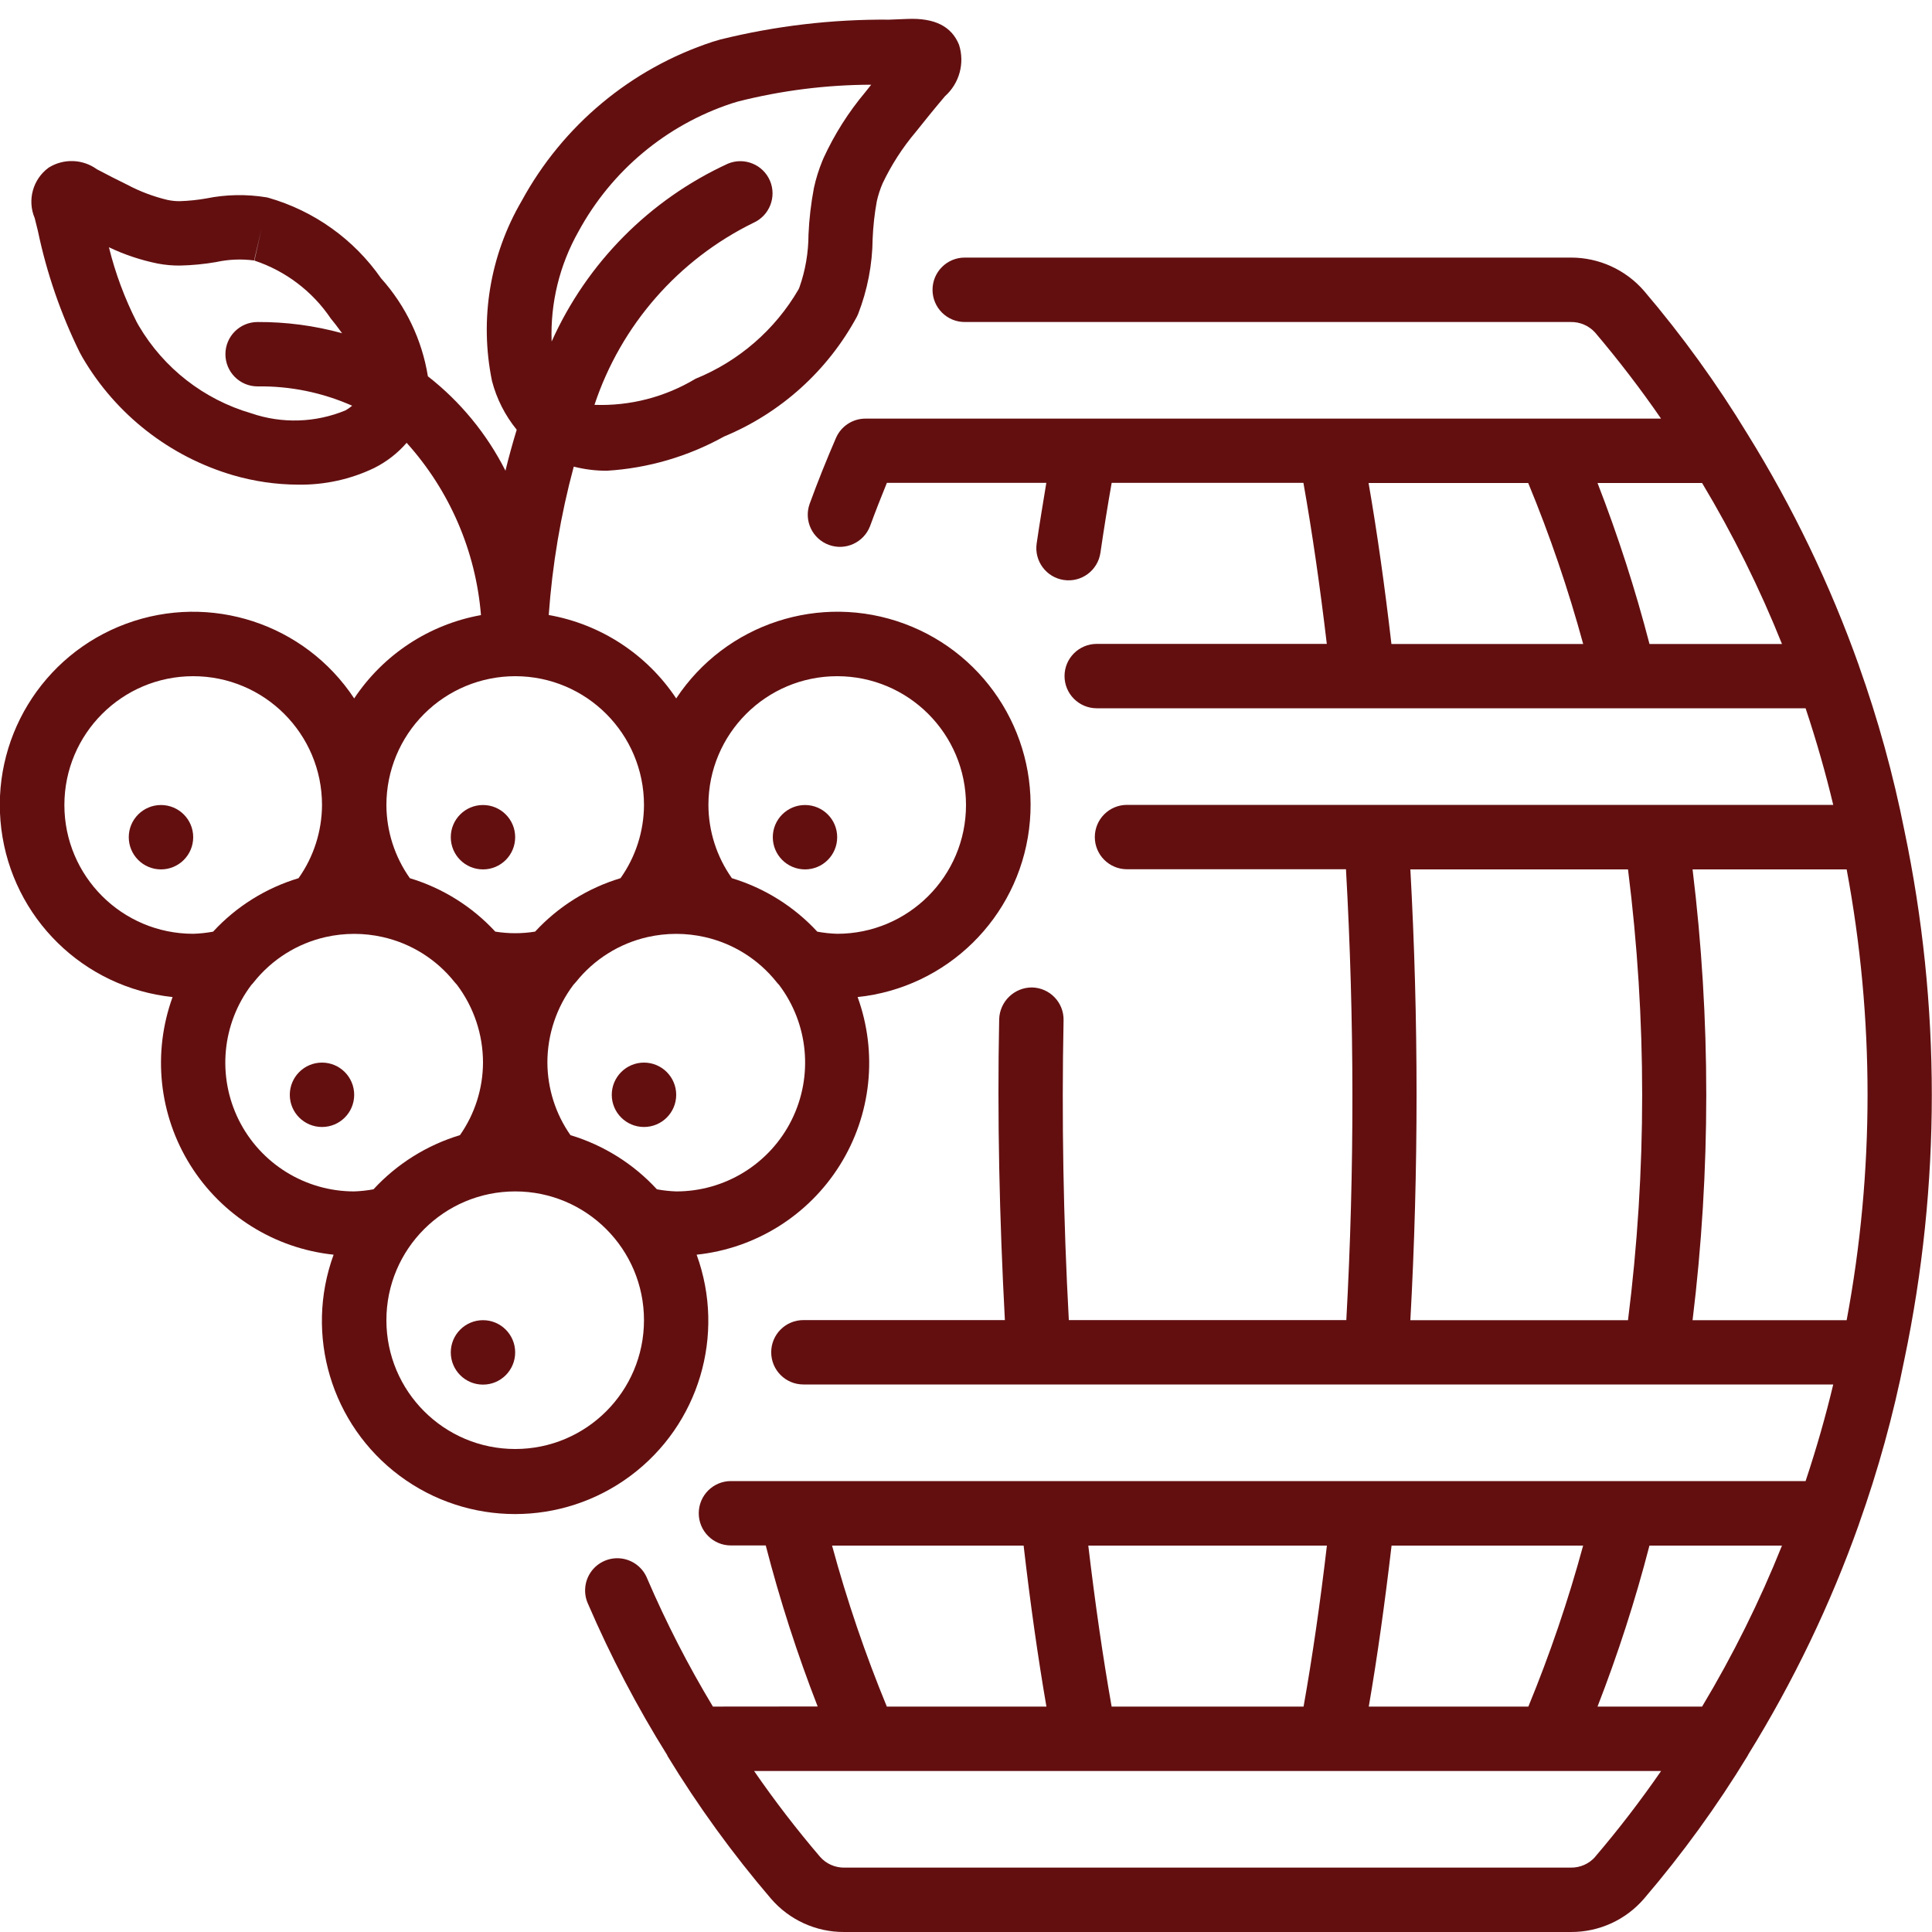
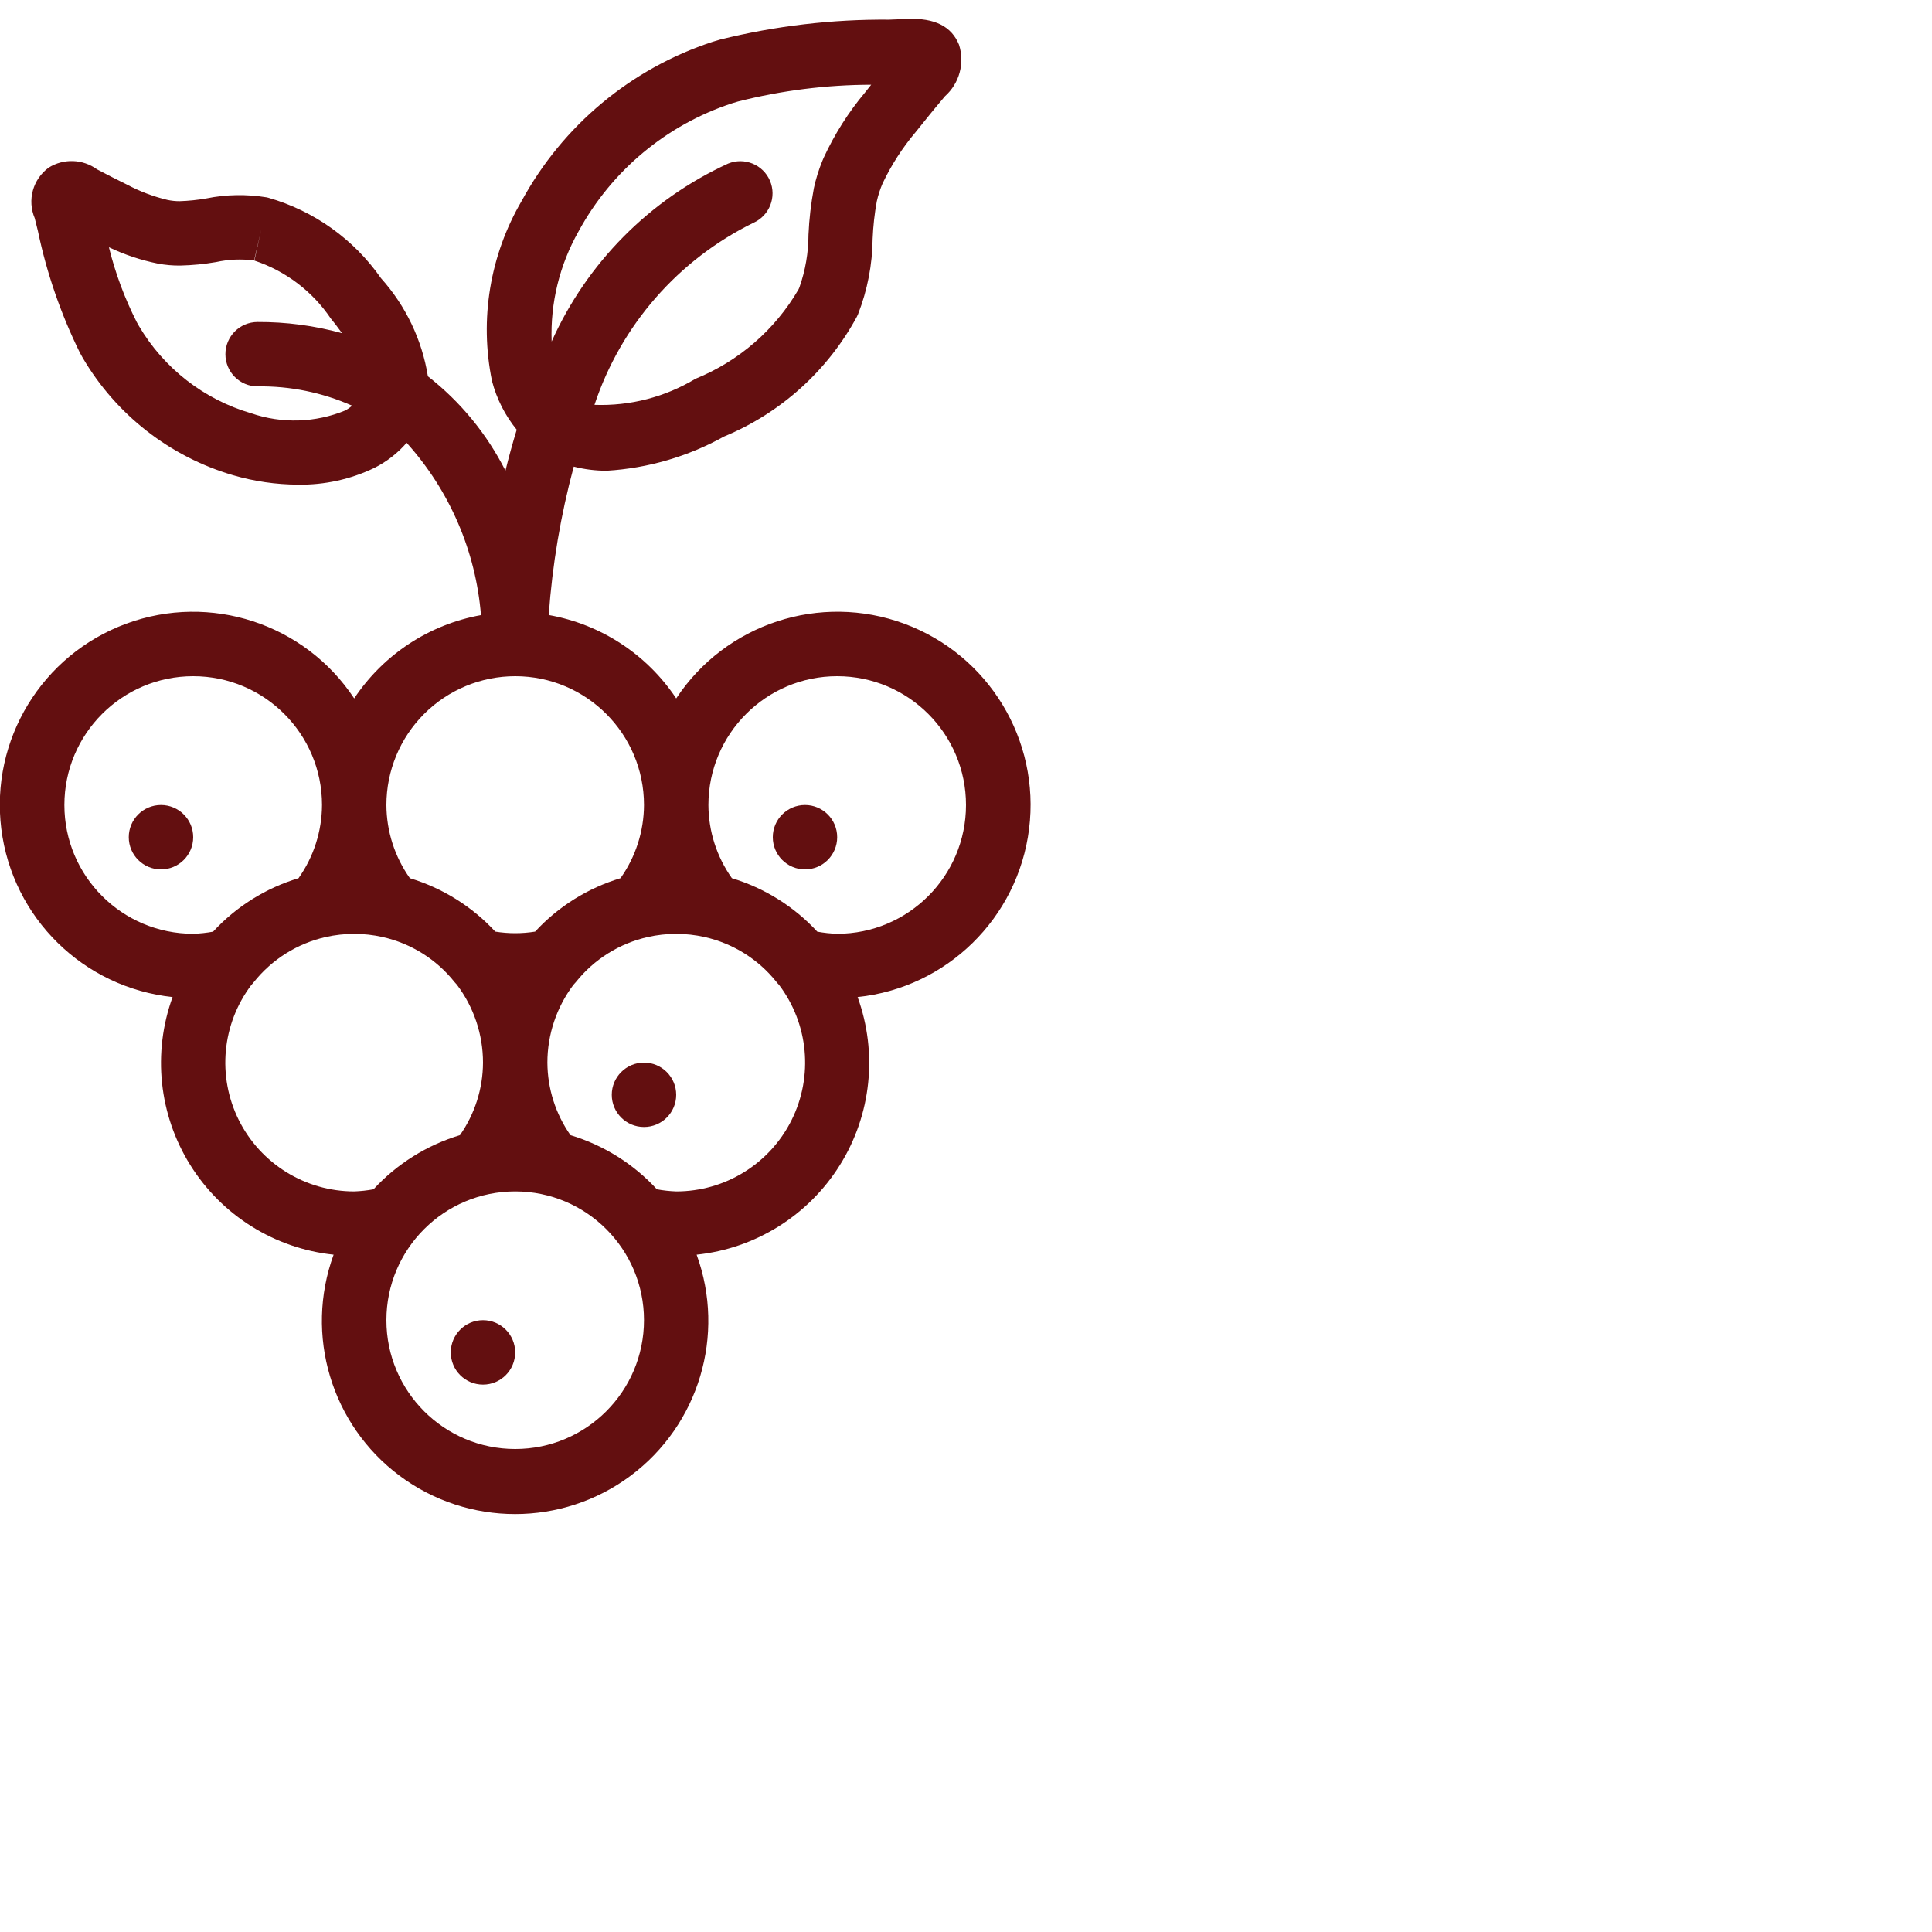
<svg xmlns="http://www.w3.org/2000/svg" fill="none" viewBox="0 0 40 40" height="40" width="40">
  <g clip-path="url(#clip0_2121_143)">
-     <path fill="#630F10" d="M14.76 35.333C14.247 34.482 13.793 33.596 13.4 32.683C13.311 32.457 13.105 32.298 12.865 32.267C12.624 32.236 12.385 32.339 12.242 32.535C12.099 32.731 12.074 32.99 12.176 33.21C12.643 34.294 13.191 35.342 13.817 36.343V36.347V36.351C14.451 37.392 15.167 38.38 15.96 39.307C16.34 39.75 16.896 40.004 17.481 40H32.523C33.105 40.003 33.659 39.751 34.038 39.31C34.833 38.381 35.551 37.39 36.186 36.347C36.19 36.339 36.191 36.332 36.196 36.325C37.126 34.822 37.895 33.224 38.487 31.558V31.555C38.884 30.441 39.199 29.3 39.429 28.141C40.185 24.532 40.185 20.806 39.429 17.198C39.199 16.039 38.884 14.898 38.487 13.784V13.781C37.891 12.105 37.117 10.497 36.179 8.985C35.546 7.944 34.831 6.954 34.041 6.026C33.659 5.584 33.104 5.331 32.52 5.333H19.974C19.605 5.333 19.307 5.632 19.307 6C19.307 6.368 19.605 6.667 19.974 6.667H32.52C32.712 6.663 32.896 6.743 33.025 6.885C33.518 7.467 33.975 8.064 34.39 8.667H17.92C17.655 8.666 17.414 8.823 17.308 9.067C17.116 9.511 16.931 9.969 16.762 10.434C16.64 10.778 16.818 11.155 17.16 11.281C17.503 11.407 17.882 11.234 18.013 10.894C18.124 10.591 18.241 10.294 18.362 9.997H21.663C21.597 10.403 21.526 10.819 21.463 11.252C21.41 11.616 21.662 11.955 22.026 12.008C22.391 12.062 22.729 11.81 22.783 11.445C22.856 10.945 22.934 10.46 23.016 9.997H26.986C27.167 11.018 27.329 12.135 27.47 13.331H22.707C22.339 13.331 22.04 13.629 22.04 13.997C22.04 14.366 22.339 14.664 22.707 14.664H37.383C37.613 15.356 37.801 16.018 37.955 16.664H23.334C22.965 16.664 22.667 16.962 22.667 17.331C22.667 17.699 22.965 17.997 23.334 17.997H27.867C28.042 21.106 28.045 24.222 27.874 27.331H22.129C22.015 25.245 21.979 23.16 22.02 21.124C22.028 20.756 21.735 20.452 21.367 20.444C21.002 20.443 20.701 20.731 20.687 21.097C20.645 23.142 20.693 25.236 20.805 27.331H16.634C16.265 27.331 15.967 27.629 15.967 27.997C15.967 28.366 16.265 28.664 16.634 28.664H37.955C37.801 29.31 37.613 29.972 37.383 30.664H15.133C14.765 30.664 14.467 30.962 14.467 31.331C14.467 31.699 14.765 31.997 15.133 31.997H15.854C16.146 33.129 16.505 34.242 16.929 35.331L14.76 35.333ZM33.027 38.444C32.9 38.588 32.717 38.669 32.525 38.667H17.481C17.289 38.669 17.105 38.588 16.979 38.444C16.493 37.875 16.037 37.282 15.613 36.667H34.391C33.966 37.282 33.511 37.875 33.025 38.444H33.027ZM28.808 13.333C28.67 12.143 28.513 11.027 28.335 10H31.64C32.089 11.086 32.469 12.199 32.778 13.333H28.808ZM34.151 13.333C33.857 12.202 33.498 11.089 33.075 10H35.24C35.879 11.065 36.432 12.18 36.894 13.333H34.151ZM29.2 27.333C29.371 24.224 29.371 21.109 29.2 18H33.706C34.097 21.099 34.097 24.235 33.706 27.333H29.2ZM35.043 27.333C35.421 24.234 35.421 21.1 35.043 18H38.233C38.81 21.084 38.81 24.249 38.233 27.333H35.043ZM35.243 35.333H33.075C33.498 34.244 33.858 33.131 34.15 32H36.894C36.432 33.153 35.879 34.268 35.24 35.333H35.243ZM31.643 35.333H28.339C28.517 34.301 28.672 33.185 28.811 32H32.777C32.469 33.134 32.09 34.247 31.643 35.333ZM27.472 32C27.333 33.191 27.171 34.307 26.989 35.333H23.015C22.835 34.313 22.673 33.195 22.532 32H27.472ZM17.227 32H21.193C21.33 33.19 21.488 34.306 21.665 35.333H18.361C17.913 34.247 17.535 33.134 17.227 32Z" />
    <path fill="#630F10" d="M7.333 14.46C6.309 12.91 4.352 12.27 2.61 12.914C0.867 13.558 -0.203 15.317 0.027 17.161C0.257 19.004 1.726 20.447 3.573 20.643C3.154 21.798 3.289 23.081 3.94 24.122C4.591 25.164 5.685 25.848 6.907 25.977C6.301 27.638 6.858 29.499 8.275 30.555C9.693 31.611 11.636 31.611 13.054 30.555C14.472 29.499 15.028 27.638 14.423 25.977C15.644 25.848 16.738 25.164 17.389 24.122C18.04 23.081 18.175 21.798 17.756 20.643C19.604 20.449 21.075 19.007 21.306 17.163C21.537 15.319 20.468 13.559 18.725 12.914C16.982 12.269 15.025 12.91 14 14.46C13.394 13.548 12.44 12.924 11.361 12.733C11.435 11.695 11.608 10.666 11.879 9.661C12.103 9.718 12.333 9.747 12.565 9.746C13.416 9.694 14.245 9.452 14.99 9.038C16.166 8.551 17.138 7.673 17.743 6.553C17.743 6.549 17.764 6.509 17.765 6.505C17.959 6.007 18.062 5.477 18.067 4.942C18.078 4.683 18.106 4.424 18.153 4.169C18.181 4.041 18.222 3.916 18.274 3.795C18.456 3.413 18.686 3.056 18.959 2.733C19.151 2.492 19.343 2.254 19.565 1.992C19.864 1.725 19.978 1.307 19.855 0.925C19.701 0.548 19.356 0.368 18.785 0.392L18.412 0.407C17.233 0.397 16.057 0.535 14.913 0.818L14.755 0.865C13.064 1.419 11.65 2.598 10.8 4.161C10.143 5.285 9.924 6.611 10.186 7.887C10.282 8.257 10.457 8.601 10.698 8.897C10.61 9.185 10.532 9.469 10.465 9.745C10.08 8.984 9.532 8.316 8.859 7.791C8.737 7.035 8.4 6.33 7.889 5.761C7.326 4.953 6.502 4.365 5.555 4.094L5.515 4.085C5.103 4.018 4.682 4.025 4.273 4.108C4.092 4.14 3.908 4.159 3.723 4.165C3.637 4.166 3.551 4.157 3.467 4.139C3.177 4.07 2.897 3.964 2.633 3.824C2.43 3.725 2.233 3.624 2.007 3.505C1.712 3.291 1.316 3.277 1.007 3.471C0.68 3.71 0.56 4.144 0.719 4.517L0.785 4.783C0.967 5.655 1.259 6.5 1.652 7.299L1.713 7.409C2.403 8.586 3.517 9.455 4.826 9.839C5.262 9.966 5.714 10.032 6.169 10.034C6.716 10.043 7.259 9.925 7.752 9.687C8.006 9.559 8.233 9.383 8.419 9.168C9.309 10.156 9.85 11.409 9.958 12.735C8.885 12.928 7.937 13.552 7.333 14.46ZM7.154 8.496C6.531 8.754 5.836 8.775 5.199 8.556C4.222 8.271 3.391 7.624 2.875 6.747L2.83 6.667C2.58 6.174 2.387 5.655 2.255 5.119C2.577 5.273 2.917 5.386 3.267 5.457C3.421 5.486 3.577 5.5 3.733 5.498C3.981 5.492 4.229 5.468 4.473 5.426C4.732 5.369 4.999 5.358 5.261 5.393L5.413 4.744L5.267 5.395C5.912 5.609 6.469 6.031 6.849 6.595C6.905 6.661 6.99 6.771 7.082 6.899C6.513 6.742 5.924 6.664 5.333 6.667C4.965 6.667 4.667 6.965 4.667 7.333C4.667 7.702 4.965 8 5.333 8C6.007 7.99 6.675 8.127 7.291 8.4C7.249 8.436 7.203 8.468 7.154 8.496ZM1.333 16.667C1.333 15.194 2.527 14 4 14C5.473 14 6.667 15.194 6.667 16.667C6.664 17.21 6.495 17.739 6.181 18.182C5.503 18.386 4.892 18.768 4.412 19.289C4.276 19.314 4.138 19.329 4 19.333C2.527 19.333 1.333 18.139 1.333 16.667ZM7.333 24.667C6.321 24.667 5.396 24.095 4.944 23.189C4.493 22.282 4.594 21.199 5.205 20.391C5.223 20.373 5.24 20.354 5.255 20.334C5.631 19.862 6.157 19.532 6.745 19.4C7.133 19.313 7.534 19.313 7.921 19.4C8.51 19.532 9.036 19.861 9.411 20.333C9.427 20.353 9.444 20.372 9.461 20.389C9.811 20.854 10 21.419 10 22C9.998 22.538 9.831 23.062 9.523 23.502C8.837 23.709 8.219 24.096 7.733 24.623C7.601 24.648 7.468 24.662 7.333 24.667ZM10.667 30C9.194 30 8 28.806 8 27.333C8 25.861 9.194 24.667 10.667 24.667C12.139 24.667 13.333 25.861 13.333 27.333C13.333 28.806 12.139 30 10.667 30ZM14 24.667C13.866 24.662 13.732 24.648 13.6 24.623C13.115 24.096 12.497 23.709 11.811 23.502C11.502 23.062 11.336 22.538 11.333 22C11.333 21.42 11.522 20.855 11.871 20.391C11.889 20.373 11.906 20.354 11.922 20.334C12.298 19.862 12.823 19.532 13.412 19.4C13.799 19.313 14.201 19.313 14.588 19.4C15.177 19.532 15.702 19.861 16.078 20.333C16.094 20.353 16.11 20.372 16.128 20.389C16.74 21.197 16.841 22.281 16.39 23.188C15.939 24.095 15.013 24.668 14 24.667ZM17.333 14C18.806 14 20 15.194 20 16.667C20 18.139 18.806 19.333 17.333 19.333C17.195 19.329 17.057 19.314 16.921 19.289C16.441 18.769 15.83 18.387 15.153 18.182C14.839 17.739 14.669 17.21 14.667 16.667C14.667 15.194 15.861 14 17.333 14ZM11.978 4.791C12.66 3.535 13.796 2.586 15.155 2.139L15.281 2.101C16.182 1.873 17.108 1.756 18.037 1.754L17.914 1.909C17.568 2.321 17.278 2.778 17.053 3.267C17.053 3.271 17.027 3.329 17.025 3.333C16.951 3.514 16.892 3.702 16.851 3.893C16.791 4.211 16.753 4.532 16.739 4.855C16.738 5.229 16.675 5.6 16.55 5.953L16.533 5.991C16.047 6.827 15.296 7.478 14.4 7.842C13.77 8.221 13.043 8.409 12.308 8.382C12.855 6.735 14.041 5.377 15.599 4.613C15.932 4.464 16.084 4.076 15.941 3.741C15.797 3.406 15.411 3.249 15.074 3.387C13.45 4.132 12.152 5.441 11.421 7.071C11.392 6.274 11.585 5.485 11.978 4.791ZM10.667 14C12.139 14 13.333 15.194 13.333 16.667C13.331 17.21 13.161 17.739 12.847 18.182C12.17 18.386 11.559 18.768 11.079 19.288C10.806 19.332 10.527 19.332 10.254 19.288C9.774 18.768 9.163 18.387 8.486 18.182C8.172 17.739 8.002 17.21 8 16.667C8 15.959 8.281 15.281 8.781 14.781C9.281 14.281 9.959 14 10.667 14Z" />
    <path fill="#630F10" d="M10 28.667C10.368 28.667 10.666 28.368 10.666 28C10.666 27.632 10.368 27.333 10 27.333C9.631 27.333 9.333 27.632 9.333 28C9.333 28.368 9.631 28.667 10 28.667Z" />
-     <path fill="#630F10" d="M6.667 23.333C7.035 23.333 7.333 23.035 7.333 22.667C7.333 22.299 7.035 22 6.667 22C6.298 22 6 22.299 6 22.667C6 23.035 6.298 23.333 6.667 23.333Z" />
    <path fill="#630F10" d="M13.333 23.333C13.701 23.333 14 23.035 14 22.667C14 22.299 13.701 22 13.333 22C12.965 22 12.666 22.299 12.666 22.667C12.666 23.035 12.965 23.333 13.333 23.333Z" />
-     <path fill="#630F10" d="M10 18C10.368 18 10.666 17.702 10.666 17.333C10.666 16.965 10.368 16.667 10 16.667C9.631 16.667 9.333 16.965 9.333 17.333C9.333 17.702 9.631 18 10 18Z" />
    <path fill="#630F10" d="M16.667 18C17.035 18 17.333 17.702 17.333 17.333C17.333 16.965 17.035 16.667 16.667 16.667C16.299 16.667 16 16.965 16 17.333C16 17.702 16.299 18 16.667 18Z" />
    <path fill="#630F10" d="M3.333 18C3.701 18 4 17.702 4 17.333C4 16.965 3.701 16.667 3.333 16.667C2.965 16.667 2.666 16.965 2.666 17.333C2.666 17.702 2.965 18 3.333 18Z" />
  </g>
  <defs>
    <clipPath id="clip0_2121_143">
      <rect fill="white" height="40" width="40" />
    </clipPath>
  </defs>
</svg>